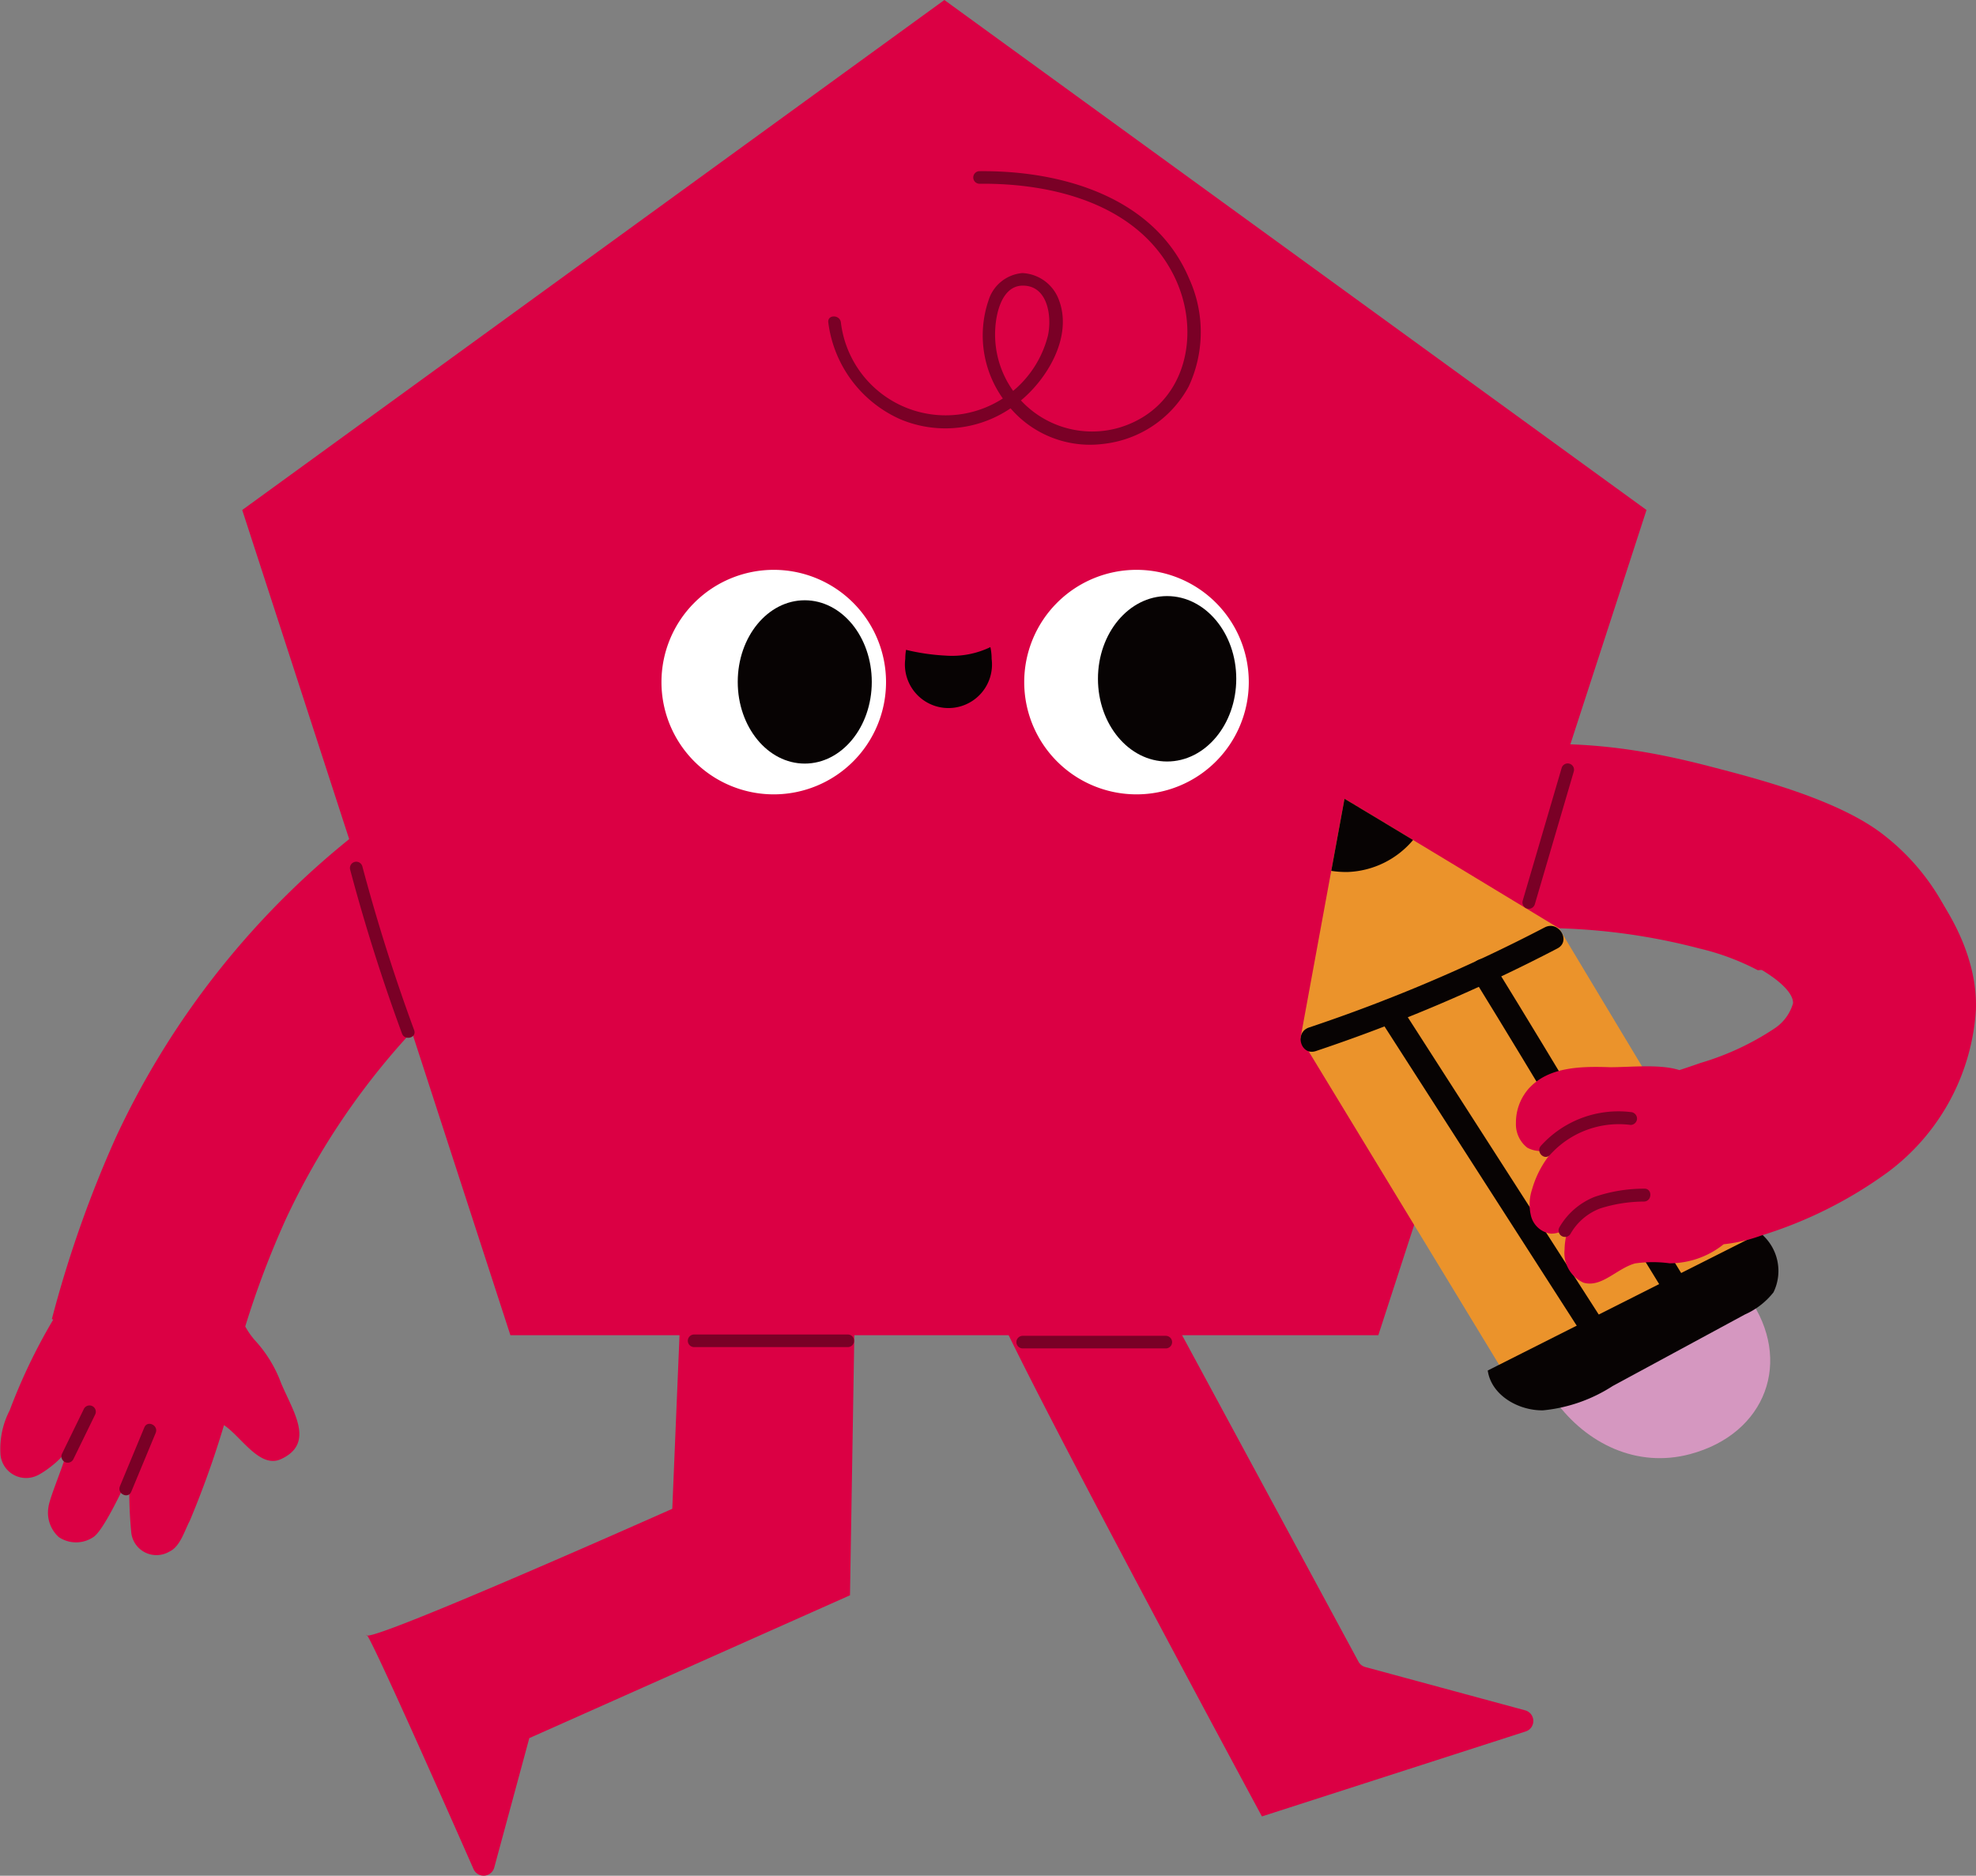
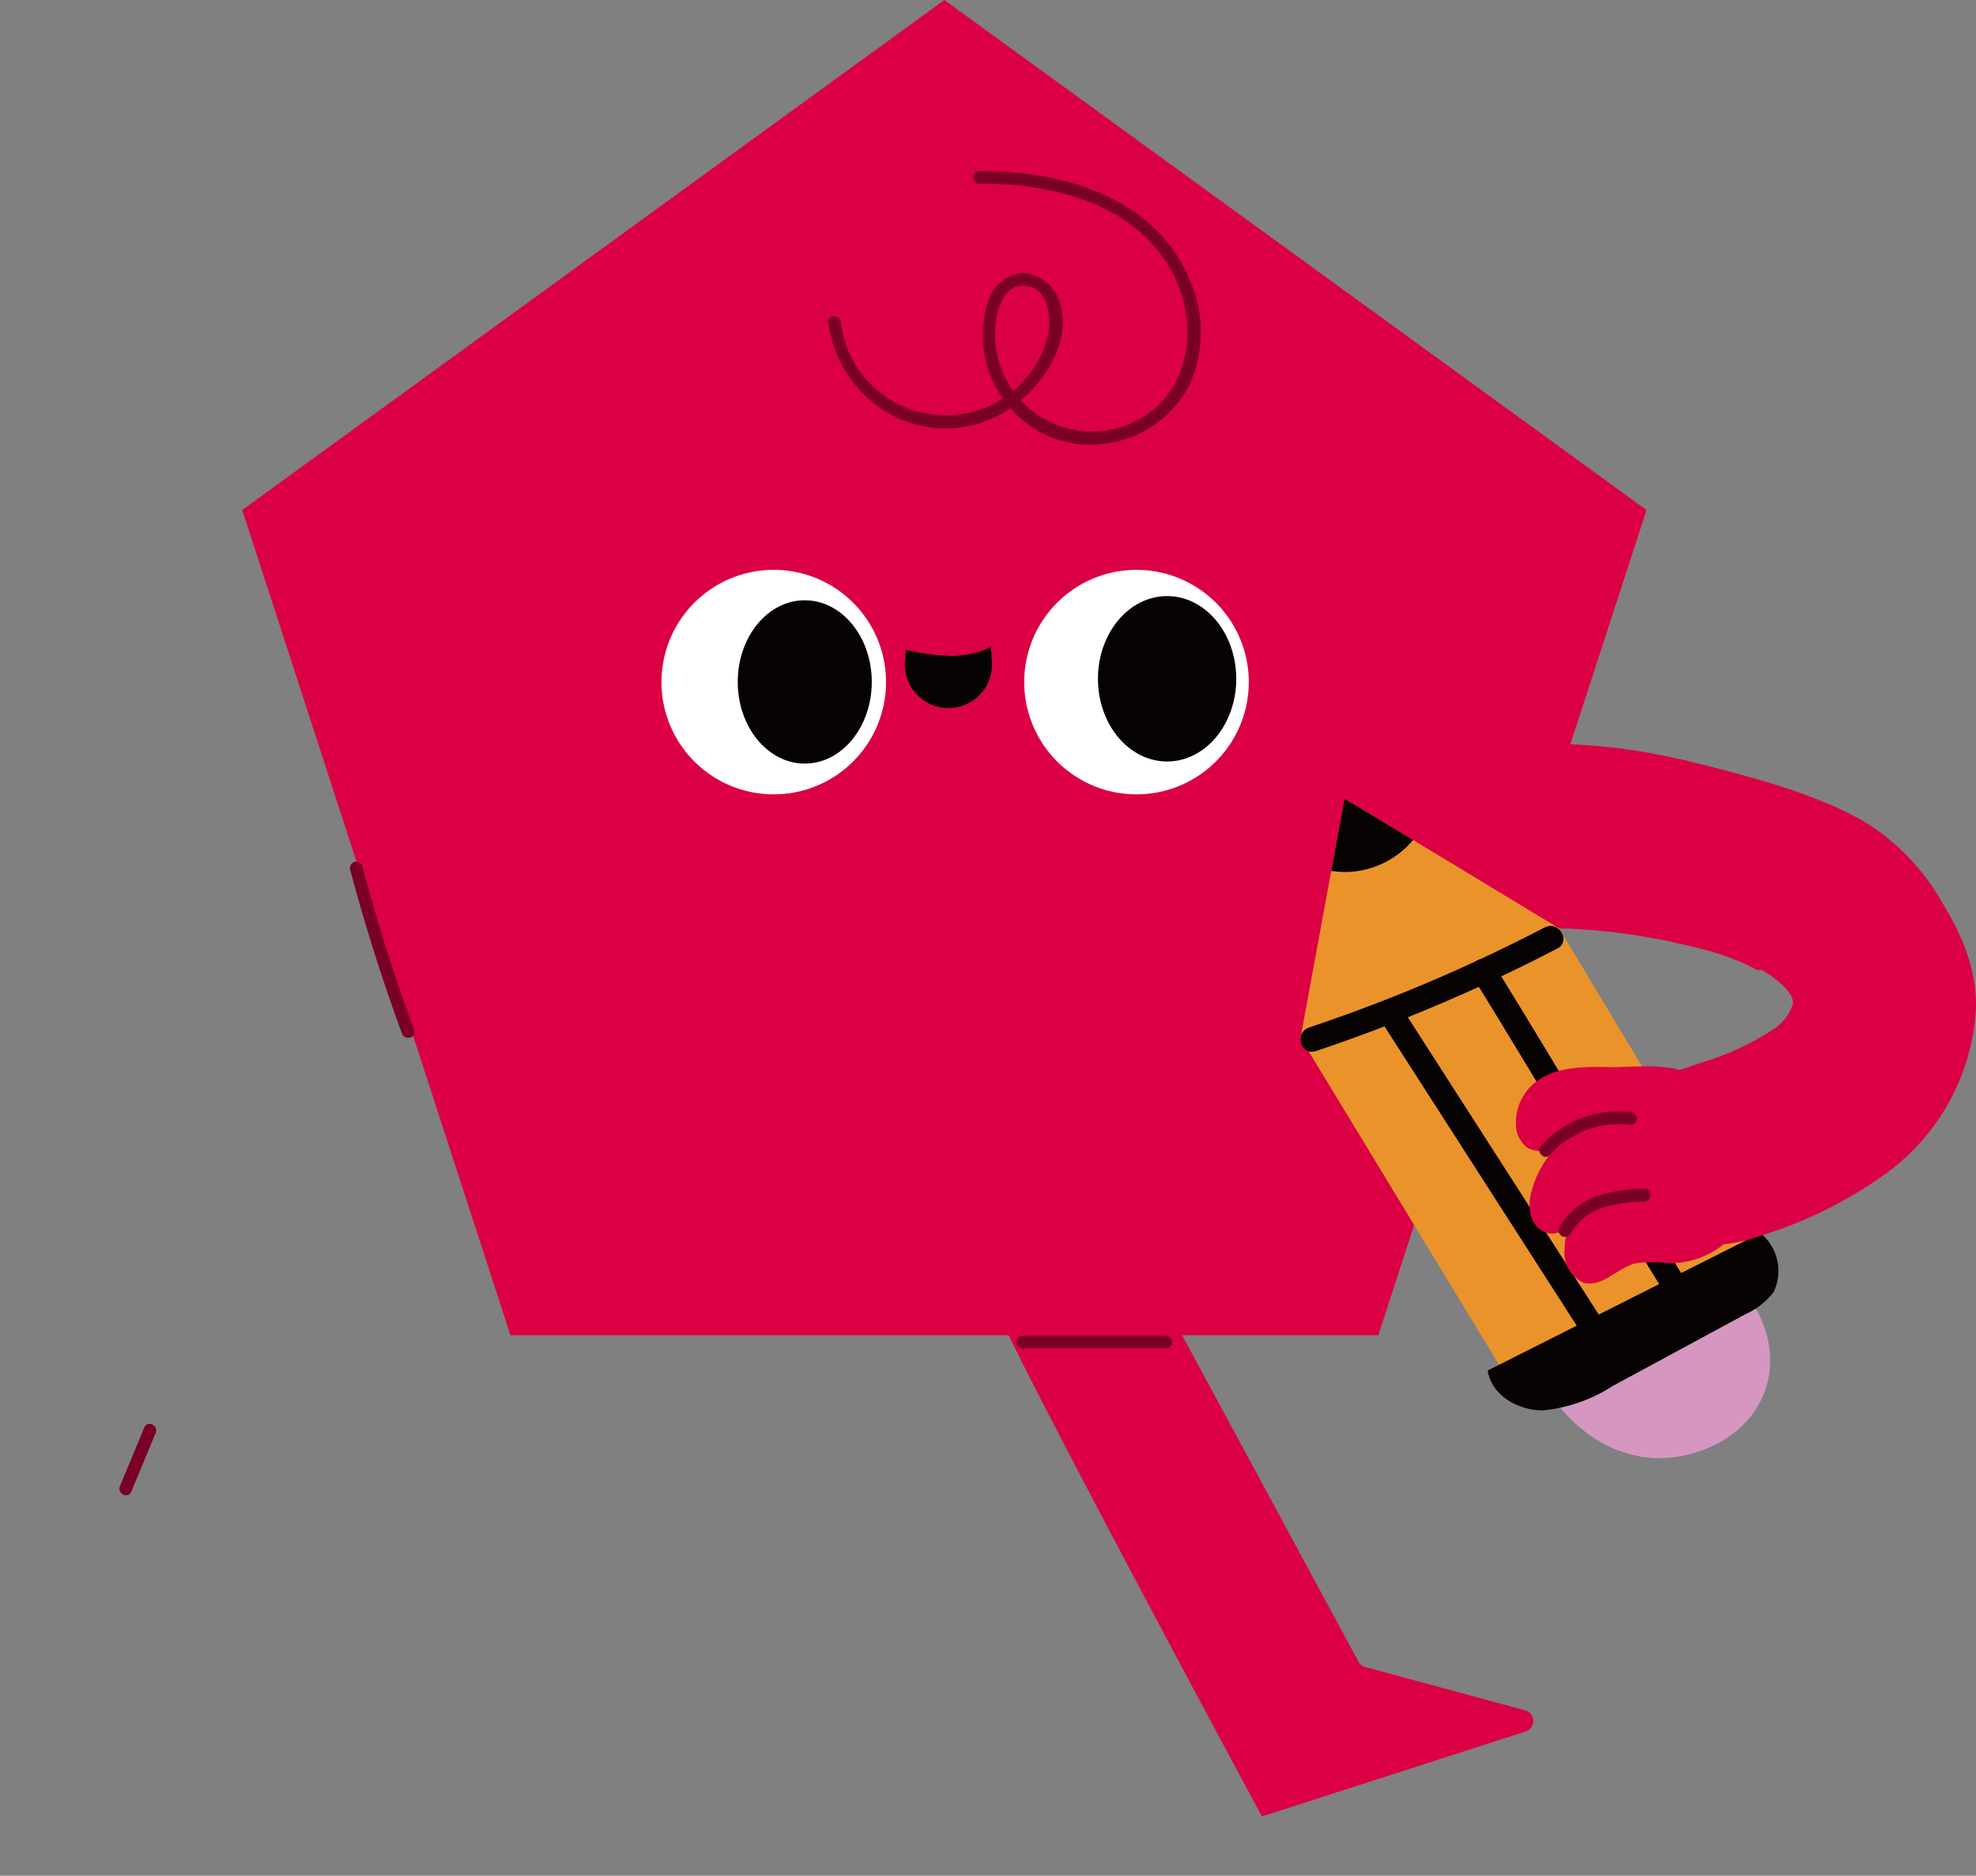
<svg xmlns="http://www.w3.org/2000/svg" id="グループ_237" data-name="グループ 237" width="157" height="149.066" viewBox="0 0 157 149.066">
  <rect x="0" y="0" width="157" height="149.066" fill="#808080" stroke="none" />
  <path id="パス_125" data-name="パス 125" d="M880.362,227.874a19.612,19.612,0,0,0-4.624-1.724,49.444,49.444,0,0,0-18.052-1.325l-1.6-14.453c7.85-.867,13.012-.653,20.65,1.352,3.219.844,10.072,2.549,13.715,5.465a17.991,17.991,0,0,1,6.4,9.987c-5.511.047-11.019.2-16.495.7" transform="translate(-740.701 -150.77)" fill="#db0044" />
  <path id="パス_126" data-name="パス 126" d="M890.418,253.923c-.264,1.056,21.39,41.2,21.39,41.2l20.958-6.753a.875.875,0,0,0-.039-1.677l-12.707-3.443a.878.878,0,0,1-.541-.429l-17.178-31.8Z" transform="translate(-811.544 -150.77)" fill="#db0044" />
-   <path id="パス_127" data-name="パス 127" d="M983.129,253.518l-.4,24.031L957.249,288.9l-2.785,10.285a.875.875,0,0,1-1.645.125c-2.439-5.53-8.51-19.23-8.51-18.6,0,.792,24.3-10.035,24.3-10.035l.792-19.014Z" transform="translate(-915.194 -150.77)" fill="#db0044" />
  <path id="パス_128" data-name="パス 128" d="M937.212,150.77,993,191.3l-21.309,65.583H902.733L881.424,191.3Z" transform="translate(-862.179 -150.77)" fill="#db0044" />
  <path id="パス_129" data-name="パス 129" d="M913.024,204.977a8.921,8.921,0,1,0,8.921-8.921,8.921,8.921,0,0,0-8.921,8.921" transform="translate(-831.646 -150.77)" fill="#fff" />
  <path id="パス_130" data-name="パス 130" d="M914.019,204.714c0,3.63,2.46,6.573,5.494,6.573s5.495-2.943,5.495-6.573-2.46-6.573-5.495-6.573-5.494,2.943-5.494,6.573" transform="translate(-826.783 -150.77)" fill="#070303" />
  <path id="パス_131" data-name="パス 131" d="M941.846,204.977a8.921,8.921,0,1,0,8.921-8.921,8.921,8.921,0,0,0-8.921,8.921" transform="translate(-889.29 -150.77)" fill="#fff" />
  <path id="パス_132" data-name="パス 132" d="M942.978,204.963c0,3.584,2.384,6.49,5.325,6.49s5.325-2.906,5.325-6.49-2.384-6.489-5.325-6.489-5.325,2.9-5.325,6.489" transform="translate(-884.362 -150.77)" fill="#070303" />
  <path id="パス_133" data-name="パス 133" d="M936.645,202.871a7,7,0,0,0,3.566-.675,4.417,4.417,0,0,1,.1.937,3.46,3.46,0,1,1-6.862,0,4.363,4.363,0,0,1,.061-.72,16.918,16.918,0,0,0,3.132.458" transform="translate(-861.522 -150.77)" fill="#070303" />
  <path id="パス_134" data-name="パス 134" d="M908.911,250.2,893.5,224.546c-.063-.052-17.133-10.369-17.051-10.3l-3.492,19.012,15.976,26.3Z" transform="translate(-769.625 -150.77)" fill="#eb932b" />
  <path id="パス_135" data-name="パス 135" d="M871.6,262.106c2.48,3.39,6.478,5.356,10.713,4.223,6.052-1.619,8.184-7.44,4.658-12.451Z" transform="translate(-748.026 -150.77)" fill="#d597c0" />
  <path id="パス_136" data-name="パス 136" d="M888.7,232.422a128.984,128.984,0,0,0,18.727-7.957c1.119-.565,2.108,1.118.985,1.685a132.268,132.268,0,0,1-19.193,8.154c-1.2.384-1.712-1.5-.519-1.882" transform="translate(-784.683 -150.77)" fill="#070303" />
  <path id="パス_137" data-name="パス 137" d="M872.2,259.895c1.774-.571,21.414-11.145,21.4-11.147Z" transform="translate(-753.552 -150.77)" fill="#eb932b" />
  <path id="パス_138" data-name="パス 138" d="M901.014,256.518q-8-12.446-15.986-24.892c-.68-1.06,1.008-2.041,1.686-.985q7.993,12.442,15.985,24.893c.681,1.06-1.008,2.038-1.685.984" transform="translate(-775.483 -150.77)" fill="#070303" />
  <path id="パス_139" data-name="パス 139" d="M893.546,254c-5.24-8.5-10.3-17.105-15.537-25.6-.661-1.072,1.026-2.053,1.685-.985,5.24,8.5,10.3,17.1,15.537,25.6.661,1.072-1.026,2.053-1.685.985" transform="translate(-760.996 -150.77)" fill="#070303" />
  <path id="パス_140" data-name="パス 140" d="M870.925,259.685l21.662-10.92a3.87,3.87,0,0,1,1.041,4.707,5.956,5.956,0,0,1-2.271,1.761l-10.508,5.687a12.384,12.384,0,0,1-5.532,1.931c-1.973.029-4.115-1.212-4.392-3.166" transform="translate(-752.719 -150.77)" fill="#070303" />
  <path id="パス_141" data-name="パス 141" d="M901.022,214.25c-.031-.028,2.408,1.441,5.449,3.276a7.132,7.132,0,0,1-5.184,2.542,7.852,7.852,0,0,1-1.317-.089Z" transform="translate(-794.197 -150.77)" fill="#070303" />
-   <path id="パス_142" data-name="パス 142" d="M973.471,262.873a45.381,45.381,0,0,1,3.465-7.229.533.533,0,0,0-.106-.047,92.6,92.6,0,0,1,5.079-14.429,66.417,66.417,0,0,1,19.462-24.439l10.873,9.762a58.06,58.06,0,0,0-16.783,21.076,71.812,71.812,0,0,0-3.266,8.617,6.111,6.111,0,0,0,.78,1.114,10.262,10.262,0,0,1,2.065,3.38c.936,2.25,2.745,4.784-.007,6.05-1.687.777-3.162-1.8-4.527-2.7a75.524,75.524,0,0,1-2.714,7.592c-.448.853-.769,2.075-1.648,2.469a2.013,2.013,0,0,1-3.009-1.554,34.861,34.861,0,0,1-.133-4.554c-.429.871-2.057,4.435-2.882,4.947a2.459,2.459,0,0,1-2.736,0,2.613,2.613,0,0,1-.825-2.39c.109-.875,1.484-3.936,1.53-4.817-.038.724-1.866,2.091-2.5,2.342a2.042,2.042,0,0,1-2.848-1.814,6.663,6.663,0,0,1,.728-3.38" transform="translate(-972.709 -150.77)" fill="#db0044" />
  <path id="パス_143" data-name="パス 143" d="M1002.718,264.645q-.97,2.339-1.942,4.676c-.248.6-1.149.155-.9-.44q.971-2.339,1.942-4.676c.248-.6,1.149-.155.9.44" transform="translate(-990.348 -150.77)" fill="#7a0026" />
-   <path id="パス_144" data-name="パス 144" d="M1007.315,263.182q-.865,1.776-1.731,3.548a.5.5,0,0,1-.9-.44q.866-1.775,1.731-3.547a.5.5,0,0,1,.9.439" transform="translate(-999.753 -150.77)" fill="#7a0026" />
  <path id="パス_145" data-name="パス 145" d="M856.364,237.171c1.563-1.633,4.116-1.667,6.375-1.588,1.584,0,3.959-.267,5.49.229.573-.188,1.141-.38,1.69-.572a21.65,21.65,0,0,0,5.875-2.744,3.574,3.574,0,0,0,1.463-1.994c.009-.247.05-1.724-5.319-4.093,4.342-1.843,11.253-3.638,13.738-8.053,3.529,3.447,6.275,8.125,6.112,12.665a17.44,17.44,0,0,1-7.053,12.942,34.139,34.139,0,0,1-10.016,5,12.536,12.536,0,0,1-2.973.688,6.859,6.859,0,0,1-4.3,1.514,9.845,9.845,0,0,0-2.733.009c-1.448.392-2.67,1.957-4.108,1.53a2.594,2.594,0,0,1-1.5-2.627,5.326,5.326,0,0,1,.438-2.032,1.838,1.838,0,0,1-1.542.763,1.89,1.89,0,0,1-1.549-1.355,3.787,3.787,0,0,1,.067-2.152,7.958,7.958,0,0,1,2.123-3.554,2.286,2.286,0,0,1-2.5.23,2.361,2.361,0,0,1-.9-1.964,4.077,4.077,0,0,1,1.118-2.845" transform="translate(-734.795 -150.77)" fill="#db0044" />
  <path id="パス_146" data-name="パス 146" d="M883.035,242.546a7.345,7.345,0,0,1,6.4-2.377.513.513,0,0,0,.511-.511.526.526,0,0,0-.511-.512,8.292,8.292,0,0,0-7.124,2.678c-.437.49.284,1.214.723.722" transform="translate(-759.878 -150.77)" fill="#7a0026" />
  <path id="パス_147" data-name="パス 147" d="M882.073,248.839a4.575,4.575,0,0,1,2.384-2.04,11.712,11.712,0,0,1,3.476-.541c.655-.035.659-1.058,0-1.023a12.1,12.1,0,0,0-3.95.656,5.632,5.632,0,0,0-2.793,2.432.512.512,0,0,0,.883.516" transform="translate(-757.3 -150.77)" fill="#7a0026" />
  <path id="パス_148" data-name="パス 148" d="M928.867,164.375c6.5-.066,13.914,2.037,16.654,8.553a10.233,10.233,0,0,1-.042,8.553,8.8,8.8,0,0,1-6.792,4.567,8.332,8.332,0,0,1-7.635-3.163,8.649,8.649,0,0,1-1.483-8.228,3.084,3.084,0,0,1,2.7-2.186,3.255,3.255,0,0,1,2.916,2.189c1.068,2.894-.956,6.27-3.161,8.035a9.221,9.221,0,0,1-9.445,1.4,9.759,9.759,0,0,1-5.736-7.7c-.081-.639.924-.633,1,0a8.382,8.382,0,0,0,16.452,1.04c.323-1.471.012-4-2.03-3.966-1.657.031-2.115,2.272-2.163,3.554a7.708,7.708,0,0,0,9.881,7.724c5.316-1.612,6.608-7.56,4.285-12.14-2.856-5.629-9.573-7.293-15.407-7.234a.5.5,0,0,1,0-1" transform="translate(-851.032 -150.77)" fill="#7a0026" />
-   <path id="パス_149" data-name="パス 149" d="M891.262,212.077l-3.094,10.546a.5.5,0,0,1-.968-.267q1.547-5.272,3.094-10.546a.5.5,0,0,1,.968.267" transform="translate(-766.218 -150.77)" fill="#7a0026" />
  <path id="パス_150" data-name="パス 150" d="M980.3,219.62q1.757,6.6,4.116,13.017c.224.607-.746.869-.968.267q-2.358-6.411-4.116-13.017a.5.5,0,0,1,.968-.267" transform="translate(-951.51 -150.77)" fill="#7a0026" />
-   <path id="パス_151" data-name="パス 151" d="M957.094,257.824H944.882a.5.5,0,0,1,0-1h12.212a.5.5,0,0,1,0,1" transform="translate(-889.732 -150.77)" fill="#7a0026" />
  <path id="パス_152" data-name="パス 152" d="M930.987,257.929h-11.37a.5.5,0,0,1,0-1h11.37a.5.5,0,0,1,0,1" transform="translate(-838.36 -150.77)" fill="#7a0026" />
</svg>